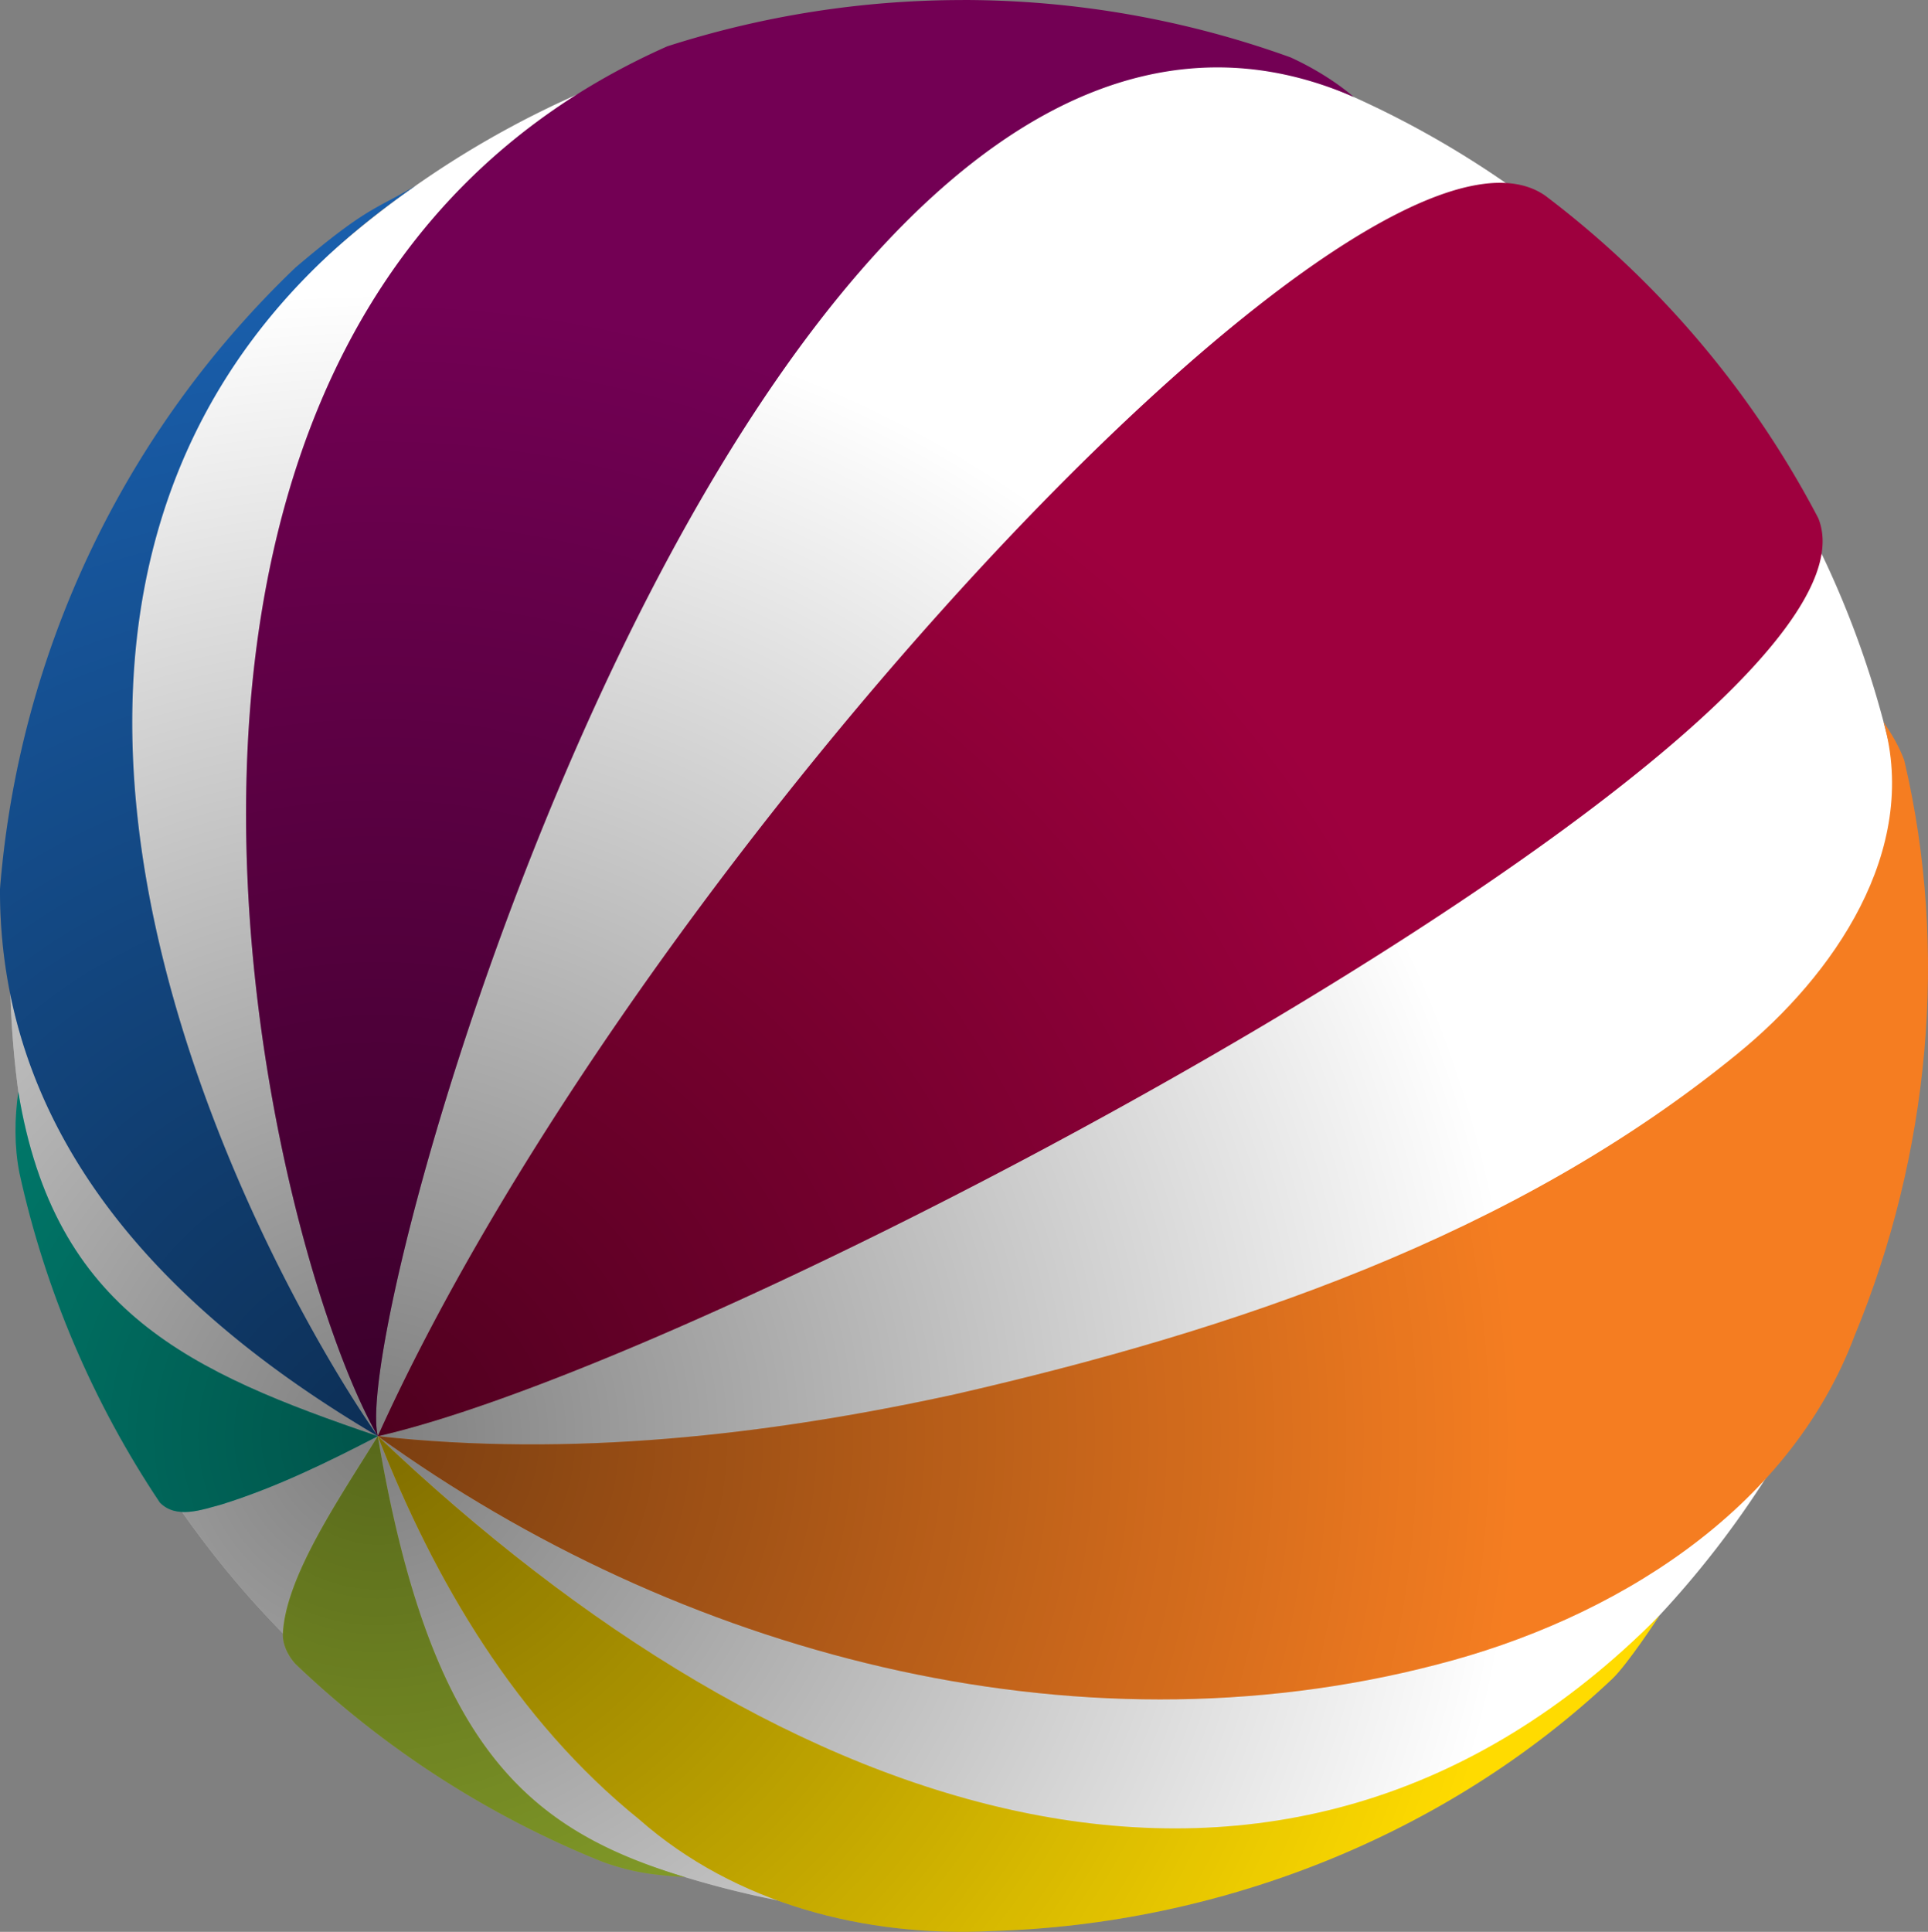
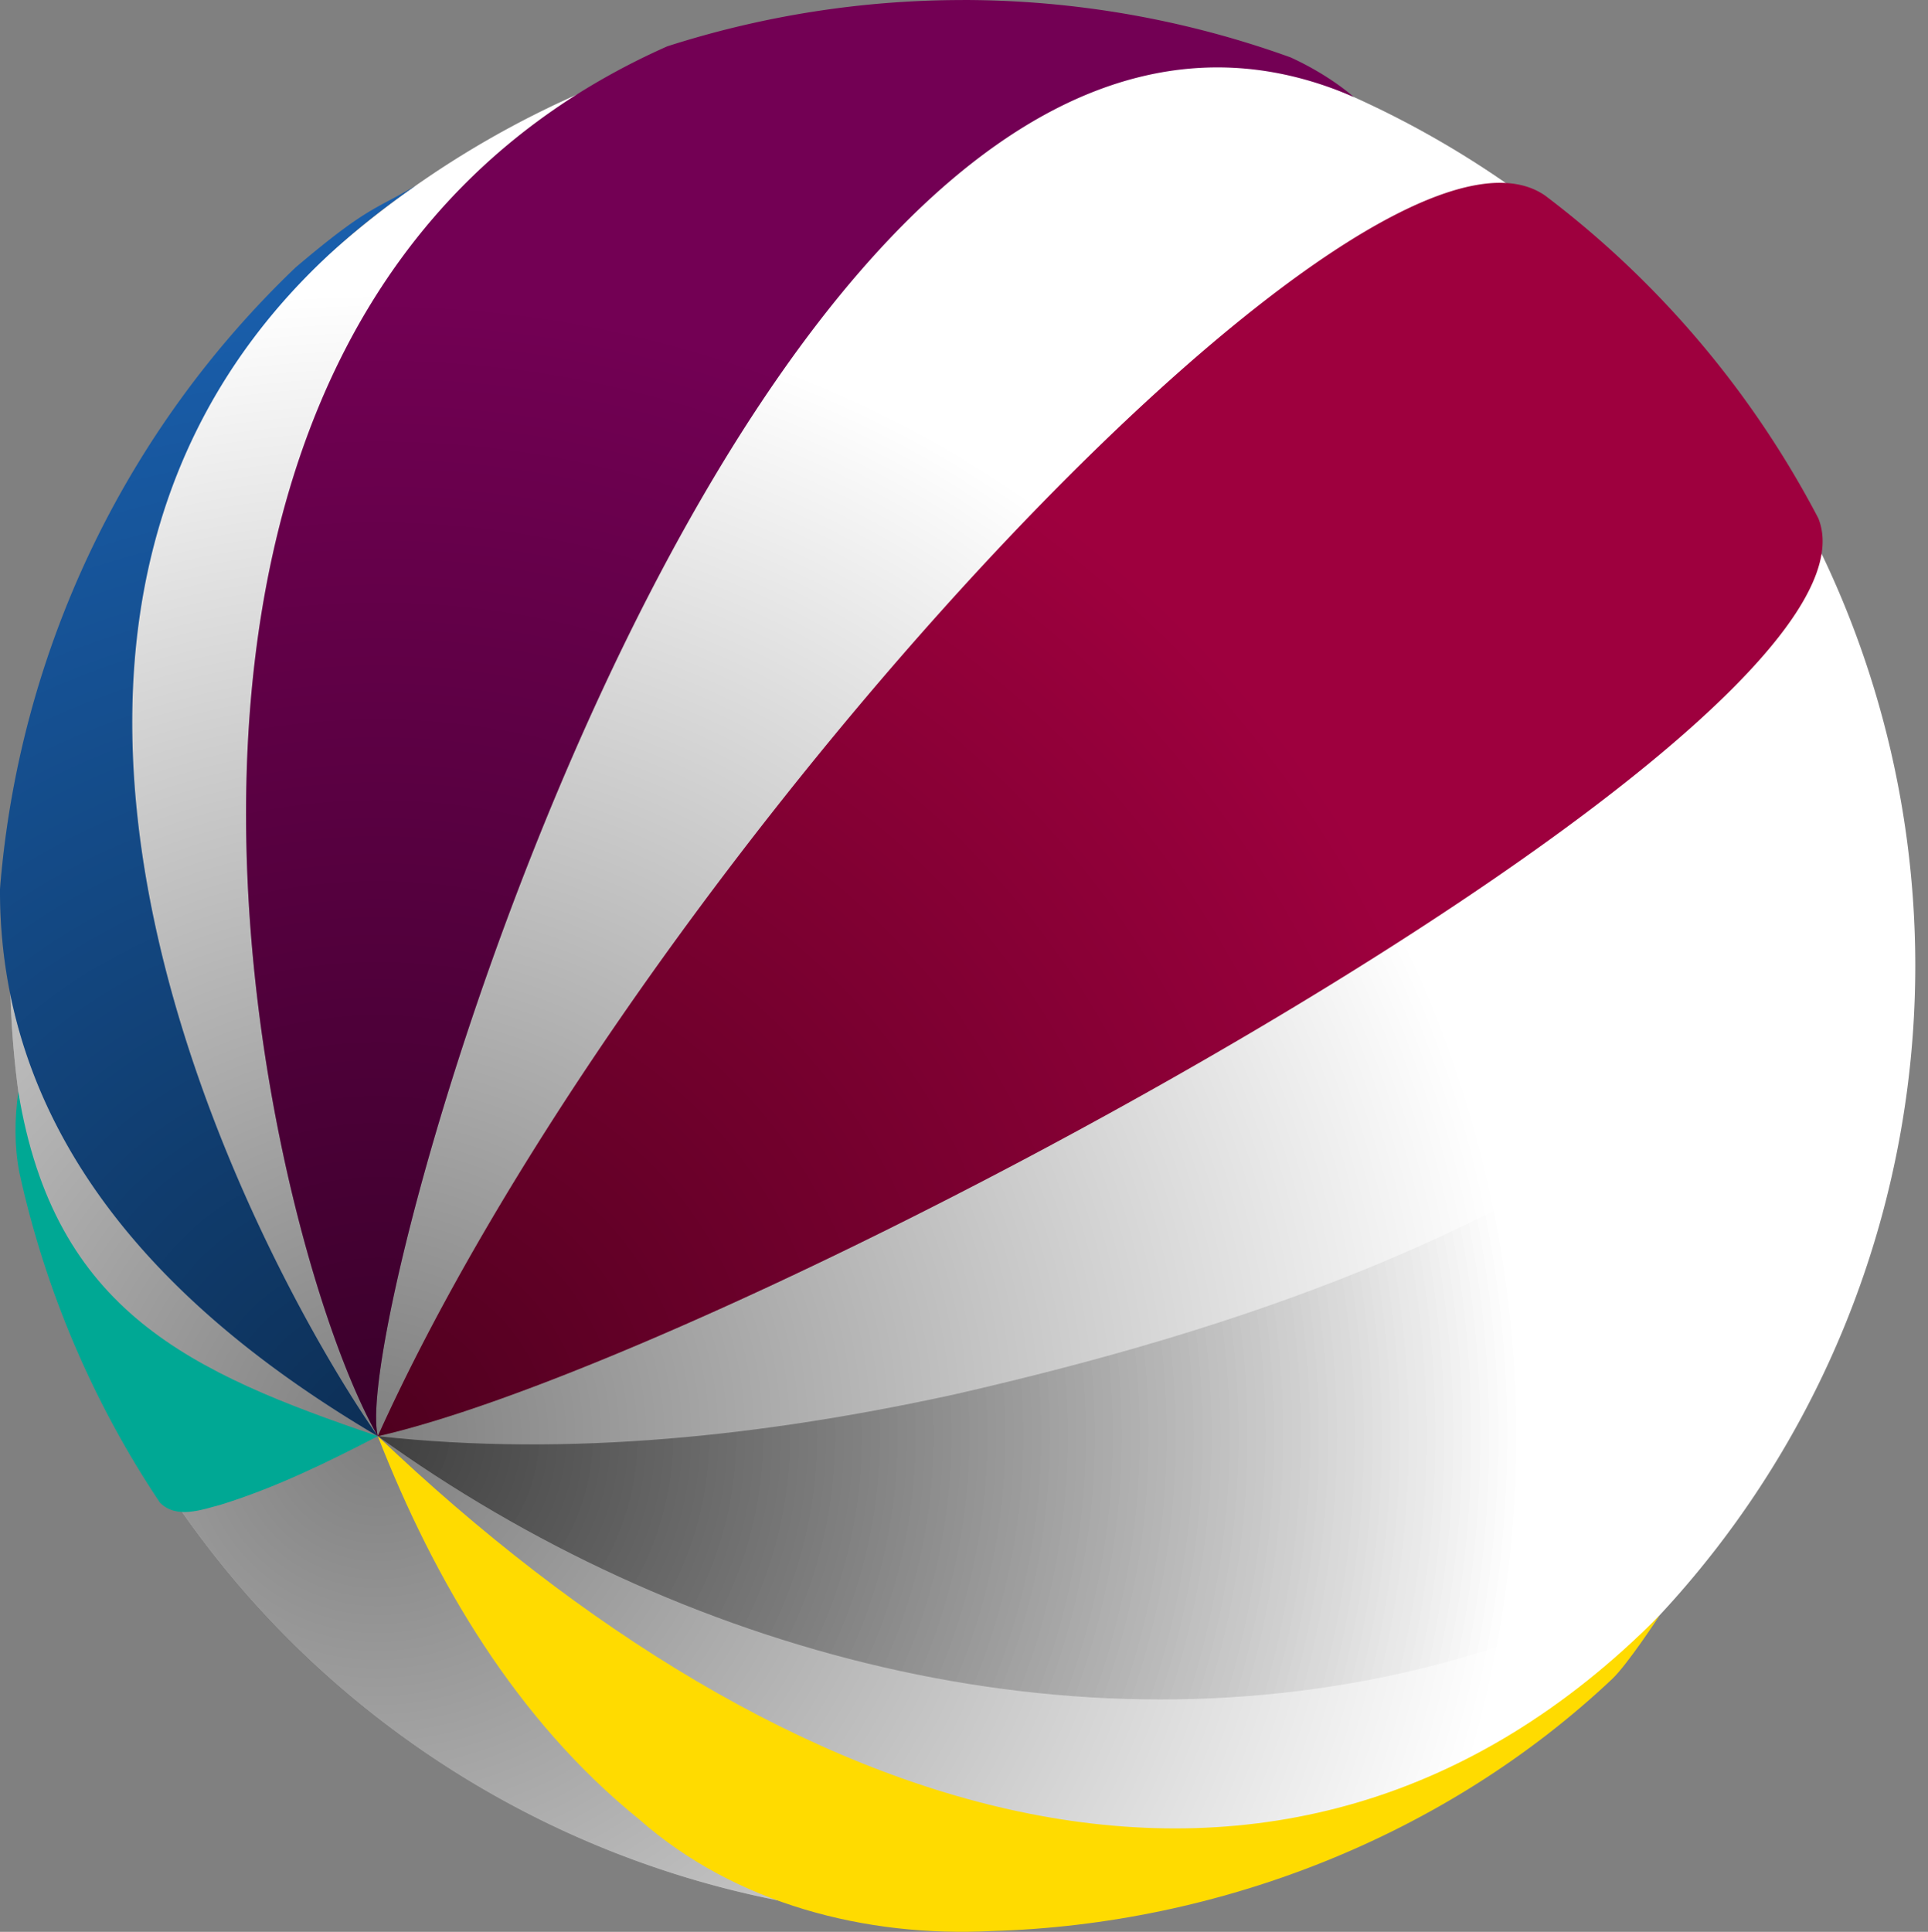
<svg xmlns="http://www.w3.org/2000/svg" xmlns:xlink="http://www.w3.org/1999/xlink" width="449.14" height="450" version="1.1">
  <rect width="100%" height="100%" fill="#808080" stroke="none" />
  <defs>
    <linearGradient id="linearGradient948">
      <stop stop-opacity=".5" offset="0" />
      <stop stop-opacity="0" offset=".557" />
      <stop stop-color="#fff" stop-opacity="0" offset="1" />
    </linearGradient>
    <radialGradient id="radialGradient954" cx="112.82" cy="420.82" r="278.07" gradientTransform="matrix(1.719 2.0736e-8 0 1.719 -105.95 -388.94)" gradientUnits="userSpaceOnUse" xlink:href="#linearGradient948" />
    <radialGradient id="radialGradient972" cx="112.82" cy="448.77" r="210.86" gradientTransform="matrix(2.267 1.0862e-8 -1.0862e-8 2.267 -167.77 -682.92)" gradientUnits="userSpaceOnUse" xlink:href="#linearGradient948" />
    <radialGradient id="radialGradient982" cx="112.82" cy="459.38" r="226.24" gradientTransform="matrix(2.113 -6.708e-8 1.5894e-8 2.113 -150.38 -636.18)" gradientUnits="userSpaceOnUse" xlink:href="#linearGradient948" />
    <radialGradient id="radialGradient992" cx="112.82" cy="306.08" r="187.06" gradientTransform="matrix(2.556 5.12e-8 -7.9693e-8 2.556 -200.31 -447.7)" gradientUnits="userSpaceOnUse" xlink:href="#linearGradient948" />
    <radialGradient id="radialGradient1002" cx="112.82" cy="426.45" r="58.728" gradientTransform="matrix(8.141 -1.0993e-6 8.1024e-7 8.141 -830.39 -3137)" gradientUnits="userSpaceOnUse" xlink:href="#linearGradient948" />
    <radialGradient id="radialGradient1012" cx="112.82" cy="415.42" r="52.877" gradientTransform="matrix(9.041 -2.4319e-6 2.0711e-6 9.041 -931.98 -3421.4)" gradientUnits="userSpaceOnUse" xlink:href="#linearGradient948" />
    <radialGradient id="radialGradient1022" cx="112.82" cy="299.01" r="60.723" gradientTransform="matrix(7.873 -8.0633e-8 -1.9052e-7 7.873 -800.22 -2019.6)" gradientUnits="userSpaceOnUse" xlink:href="#linearGradient948" />
    <radialGradient id="radialGradient1032" cx="112.82" cy="372.88" r="161.64" gradientTransform="matrix(2.958 8.6873e-8 -1.2504e-7 2.958 -245.66 -768.29)" gradientUnits="userSpaceOnUse" xlink:href="#linearGradient948" />
  </defs>
  <path d="m446.18 224.96a221.93 221.93 0 0 1-221.93 221.93 221.93 221.93 0 0 1-221.93-221.93 221.93 221.93 0 0 1 221.93-221.93 221.93 221.93 0 0 1 221.93 221.93z" fill="#fff" />
  <path d="m446.18 224.96a221.93 221.93 0 0 1-221.93 221.93 221.93 221.93 0 0 1-221.93-221.93 221.93 221.93 0 0 1 221.93-221.93 221.93 221.93 0 0 1 221.93 221.93z" fill="url(#radialGradient954)" />
  <path d="m349.49 42.583c-54.117-0.086-205.75 168.48-261.48 291.97 84.511-19.273 355.16-165.5 335.57-213.85a224.96 224.96 0 0 0-62.555-74.327 224.96 224.96 0 0 0-1.024-0.779c-2.893-2.026-6.423-2.999-10.514-3.005z" fill="#9e003e" />
  <path d="m349.49 42.583c-54.117-0.086-205.75 168.48-261.48 291.97 84.511-19.273 355.16-165.5 335.57-213.85a224.96 224.96 0 0 0-62.555-74.327 224.96 224.96 0 0 0-1.024-0.779c-2.893-2.026-6.423-2.999-10.514-3.005z" fill="url(#radialGradient972)" />
-   <path d="m438.8 168.19c8.448 30.008-11.69 59.065-33.972 77.215-52.133 42.644-117.65 64.558-182.44 79.399-43.987 9.592-89.435 14.679-134.37 9.735 69.97 50.474 161.87 75.319 246.66 53.223 40.891-10.479 81.925-35.538 97.385-76.664 17.37-42.042 22-89.627 11.546-133.99-1.162-3.19-2.915-6.121-4.809-8.92z" fill="#f57d21" />
  <path d="m438.8 168.19c8.448 30.008-11.69 59.065-33.972 77.215-52.133 42.644-117.65 64.558-182.44 79.399-43.987 9.592-89.435 14.679-134.37 9.735 69.97 50.474 161.87 75.319 246.66 53.223 40.891-10.479 81.925-35.538 97.385-76.664 17.37-42.042 22-89.627 11.546-133.99-1.162-3.19-2.915-6.121-4.809-8.92z" fill="url(#radialGradient982)" />
  <path d="m88.012 334.54c13.206 33.821 32.352 66.211 60.926 89.292 22.337 19.677 52.791 27.479 82.07 25.985 53.092-1.513 105.88-22.213 144.55-58.712 3.522-3.324 10.575-14.078 11.043-14.804-87.727 88.661-203.93 48.457-298.6-41.762z" fill="#ffdb00" />
-   <path d="m88.012 334.54c13.206 33.821 32.352 66.211 60.926 89.292 22.337 19.677 52.791 27.479 82.07 25.985 53.092-1.513 105.88-22.213 144.55-58.712 3.522-3.324 10.575-14.078 11.043-14.804-87.727 88.661-203.93 48.457-298.6-41.762z" fill="url(#radialGradient992)" />
-   <path d="m88.012 334.54c-8.857 14.359-21.42 32.595-22.11 45.918-0.134 2.59 1.218 5.291 2.977 7.188 4.92e-4 5.2e-4 1e-3 7.9e-4 0.002 2e-3a224.96 224.96 0 0 0 71.364 45.999c2e-3 8e-4 5e-3 2e-3 8e-3 3e-3 8.224 3 13.608 3.117 19.382 3.63-36.741-11.126-59.427-30.266-71.623-102.74z" fill="#b0d136" />
-   <path d="m88.012 334.54c-8.857 14.359-21.42 32.595-22.11 45.918-0.134 2.59 1.218 5.291 2.977 7.188 4.92e-4 5.2e-4 1e-3 7.9e-4 0.002 2e-3a224.96 224.96 0 0 0 71.364 45.999c2e-3 8e-4 5e-3 2e-3 8e-3 3e-3 8.224 3 13.608 3.117 19.382 3.63-36.741-11.126-59.427-30.266-71.623-102.74z" fill="url(#radialGradient1002)" />
  <path d="m4.269 254.33c-0.885 6.209-0.956 12.66 0.248 18.843 5.99 27.364 17.159 53.58 32.741 76.858 3.868 3.892 9.77 1.637 14.315 0.433 12.684-3.954 24.672-9.811 36.438-15.915-43.596-14.846-75.335-28.928-83.745-80.218z" fill="#00a894" />
-   <path d="m4.269 254.33c-0.885 6.209-0.956 12.66 0.248 18.843 5.99 27.364 17.159 53.58 32.741 76.858 3.868 3.892 9.77 1.637 14.315 0.433 12.684-3.954 24.672-9.811 36.438-15.915-43.596-14.846-75.335-28.928-83.745-80.218z" fill="url(#radialGradient1012)" />
  <path d="m96.927 43.189c-9.658 5.777-11.153 4.765-28.046 19.091-0.002 2e-3 -0.004 0.004-0.006 0.006a224.96 224.96 0 0 0-68.875 144.8c-5.9858e-6 2e-3 5.9858e-6 4e-3 0 6e-3 -0.187 65.761 50.33 105.17 88.007 127.45-23.201-32.841-121.15-202.56 8.92-291.36z" fill="#195eab" />
  <path d="m96.927 43.189c-9.658 5.777-11.153 4.765-28.046 19.091-0.002 2e-3 -0.004 0.004-0.006 0.006a224.96 224.96 0 0 0-68.875 144.8c-5.9858e-6 2e-3 5.9858e-6 4e-3 0 6e-3 -0.187 65.761 50.33 105.17 88.007 127.45-23.201-32.841-121.15-202.56 8.92-291.36z" fill="url(#radialGradient1022)" />
  <path d="m224.25 0.01a224.96 224.96 0 0 0-68.804 10.781c-144.57 64.169-94.176 277.07-67.434 323.75-7.402-30.184 91.271-371.11 227.33-311.96-3.517-3.072-8.859-6.554-14.709-9.217a224.96 224.96 0 0 0-3e-3 -0.002 224.96 224.96 0 0 0-76.376-13.362z" fill="#730054" />
  <path d="m224.25 0.01a224.96 224.96 0 0 0-68.804 10.781c-144.57 64.169-94.176 277.07-67.434 323.75-7.402-30.184 91.271-371.11 227.33-311.96-3.517-3.072-8.859-6.554-14.709-9.217a224.96 224.96 0 0 0-3e-3 -0.002 224.96 224.96 0 0 0-76.376-13.362z" fill="url(#radialGradient1032)" />
</svg>